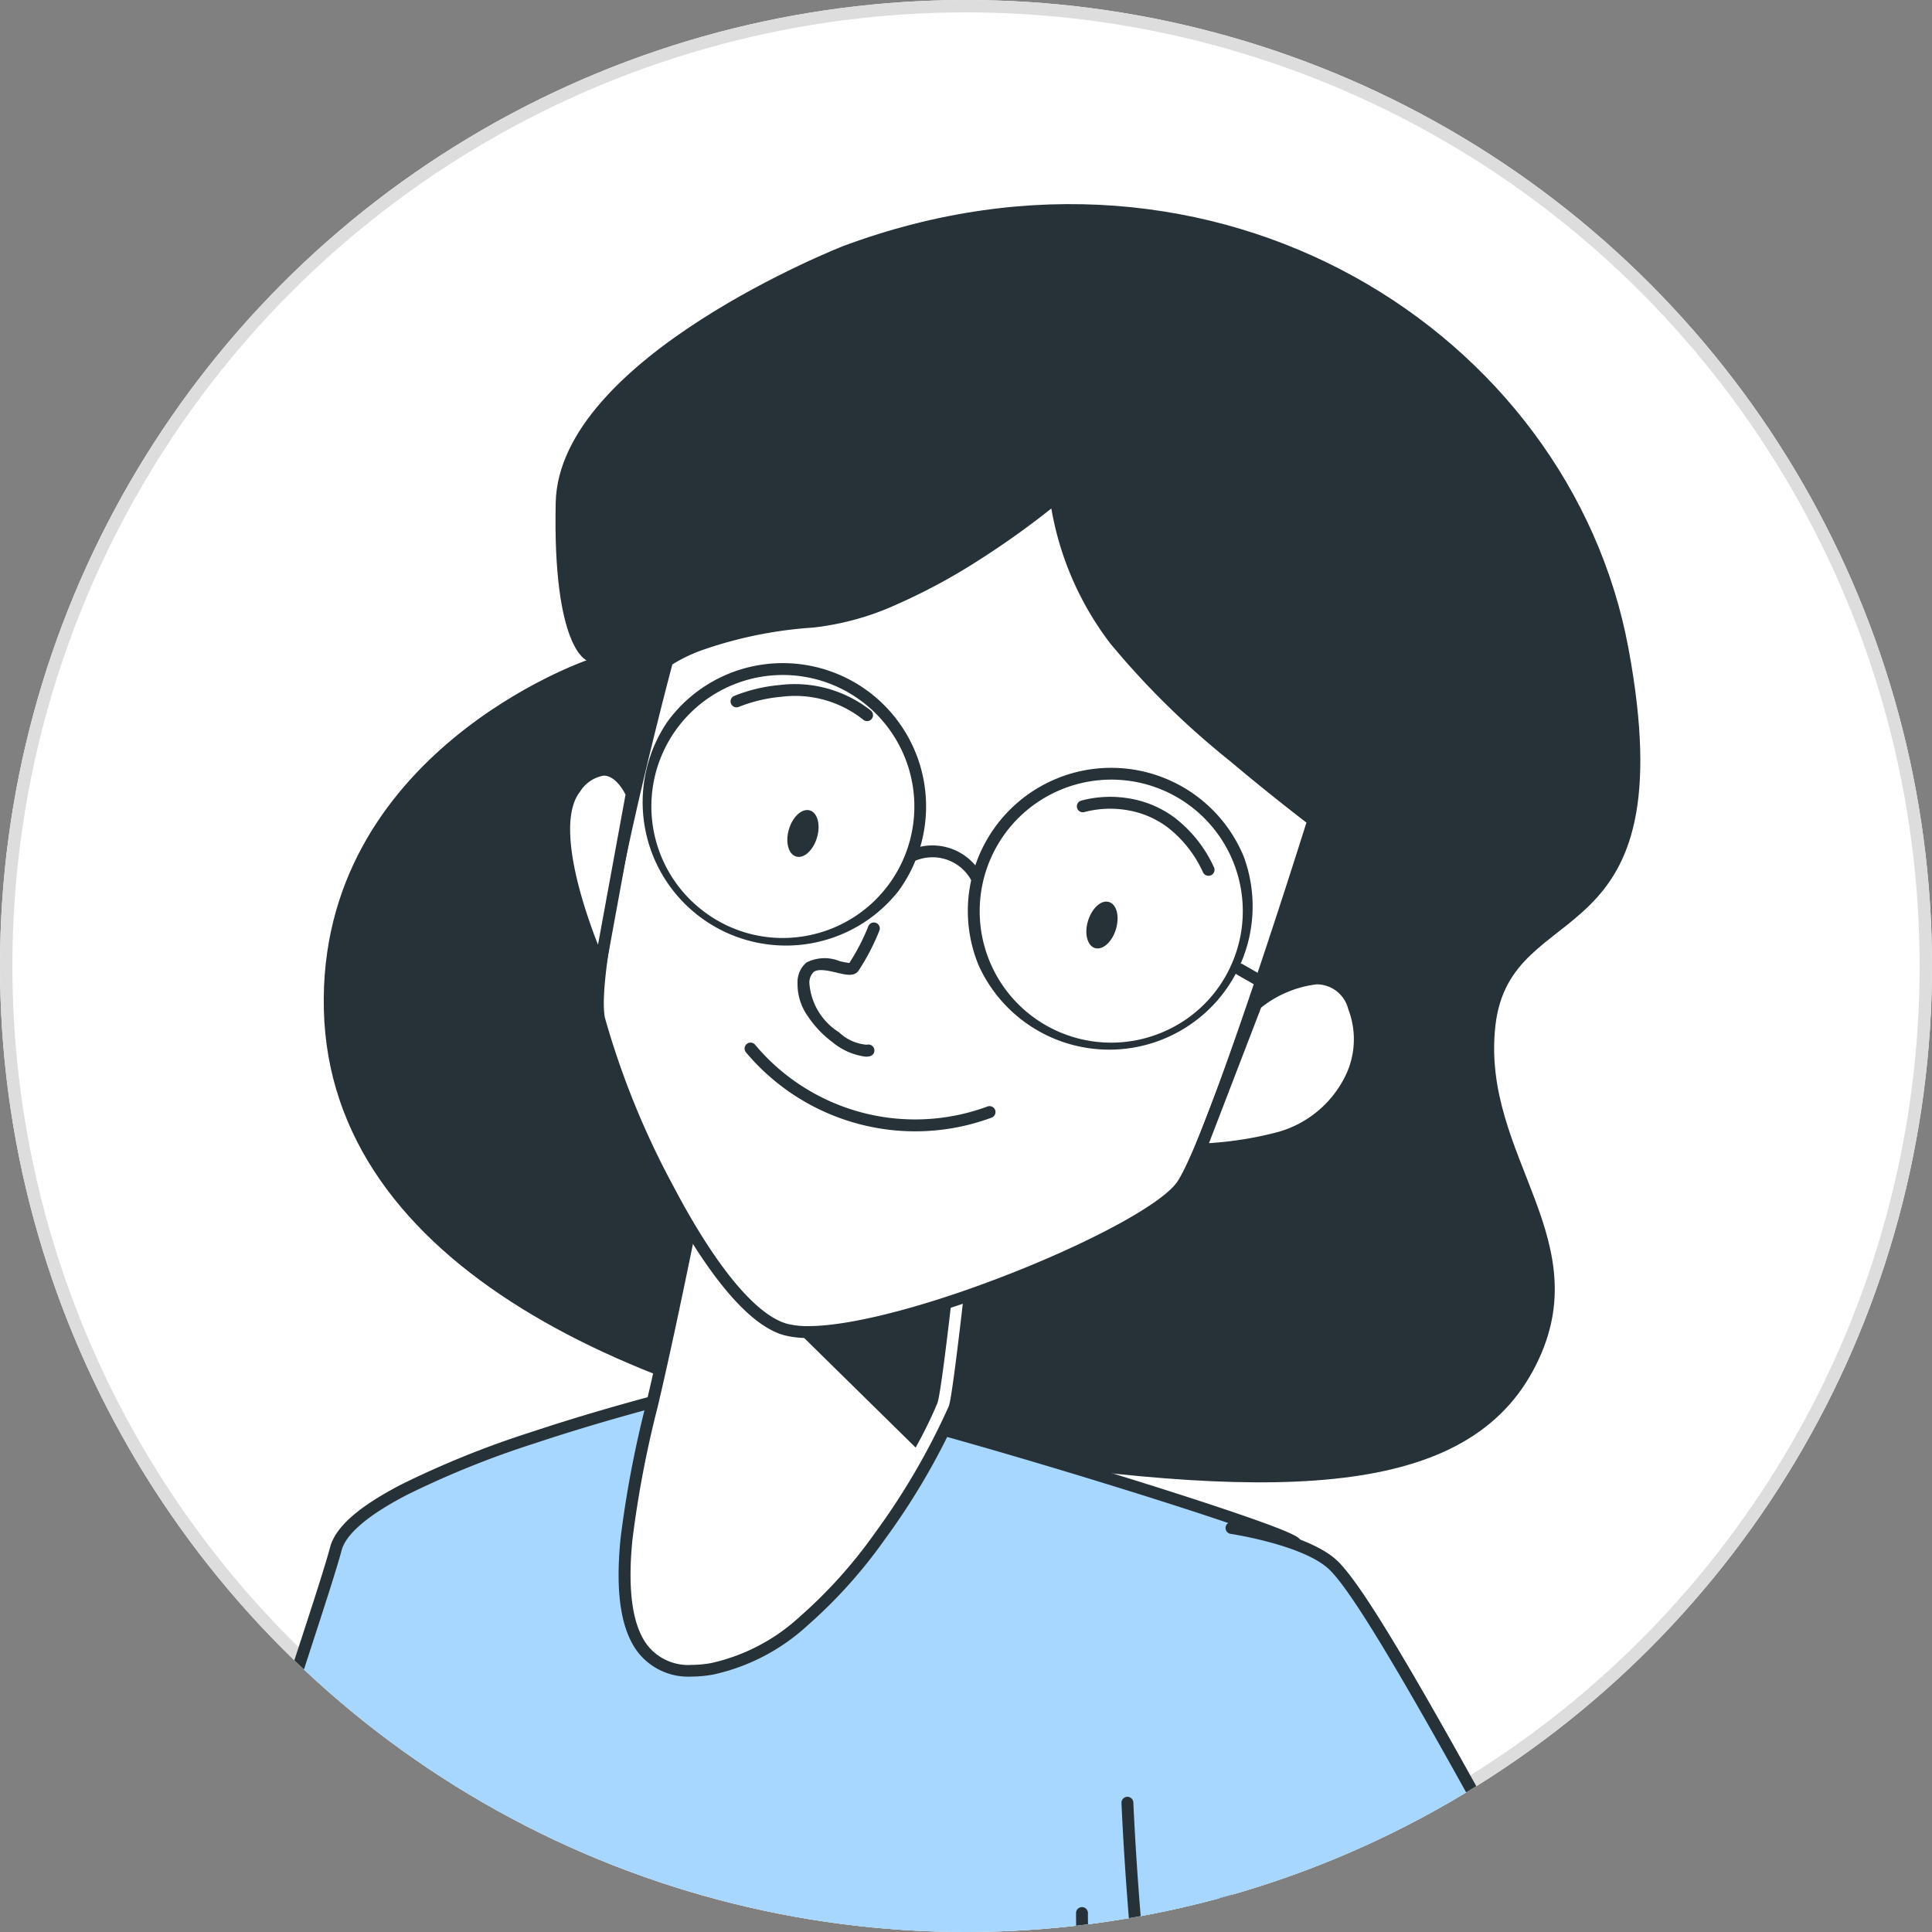
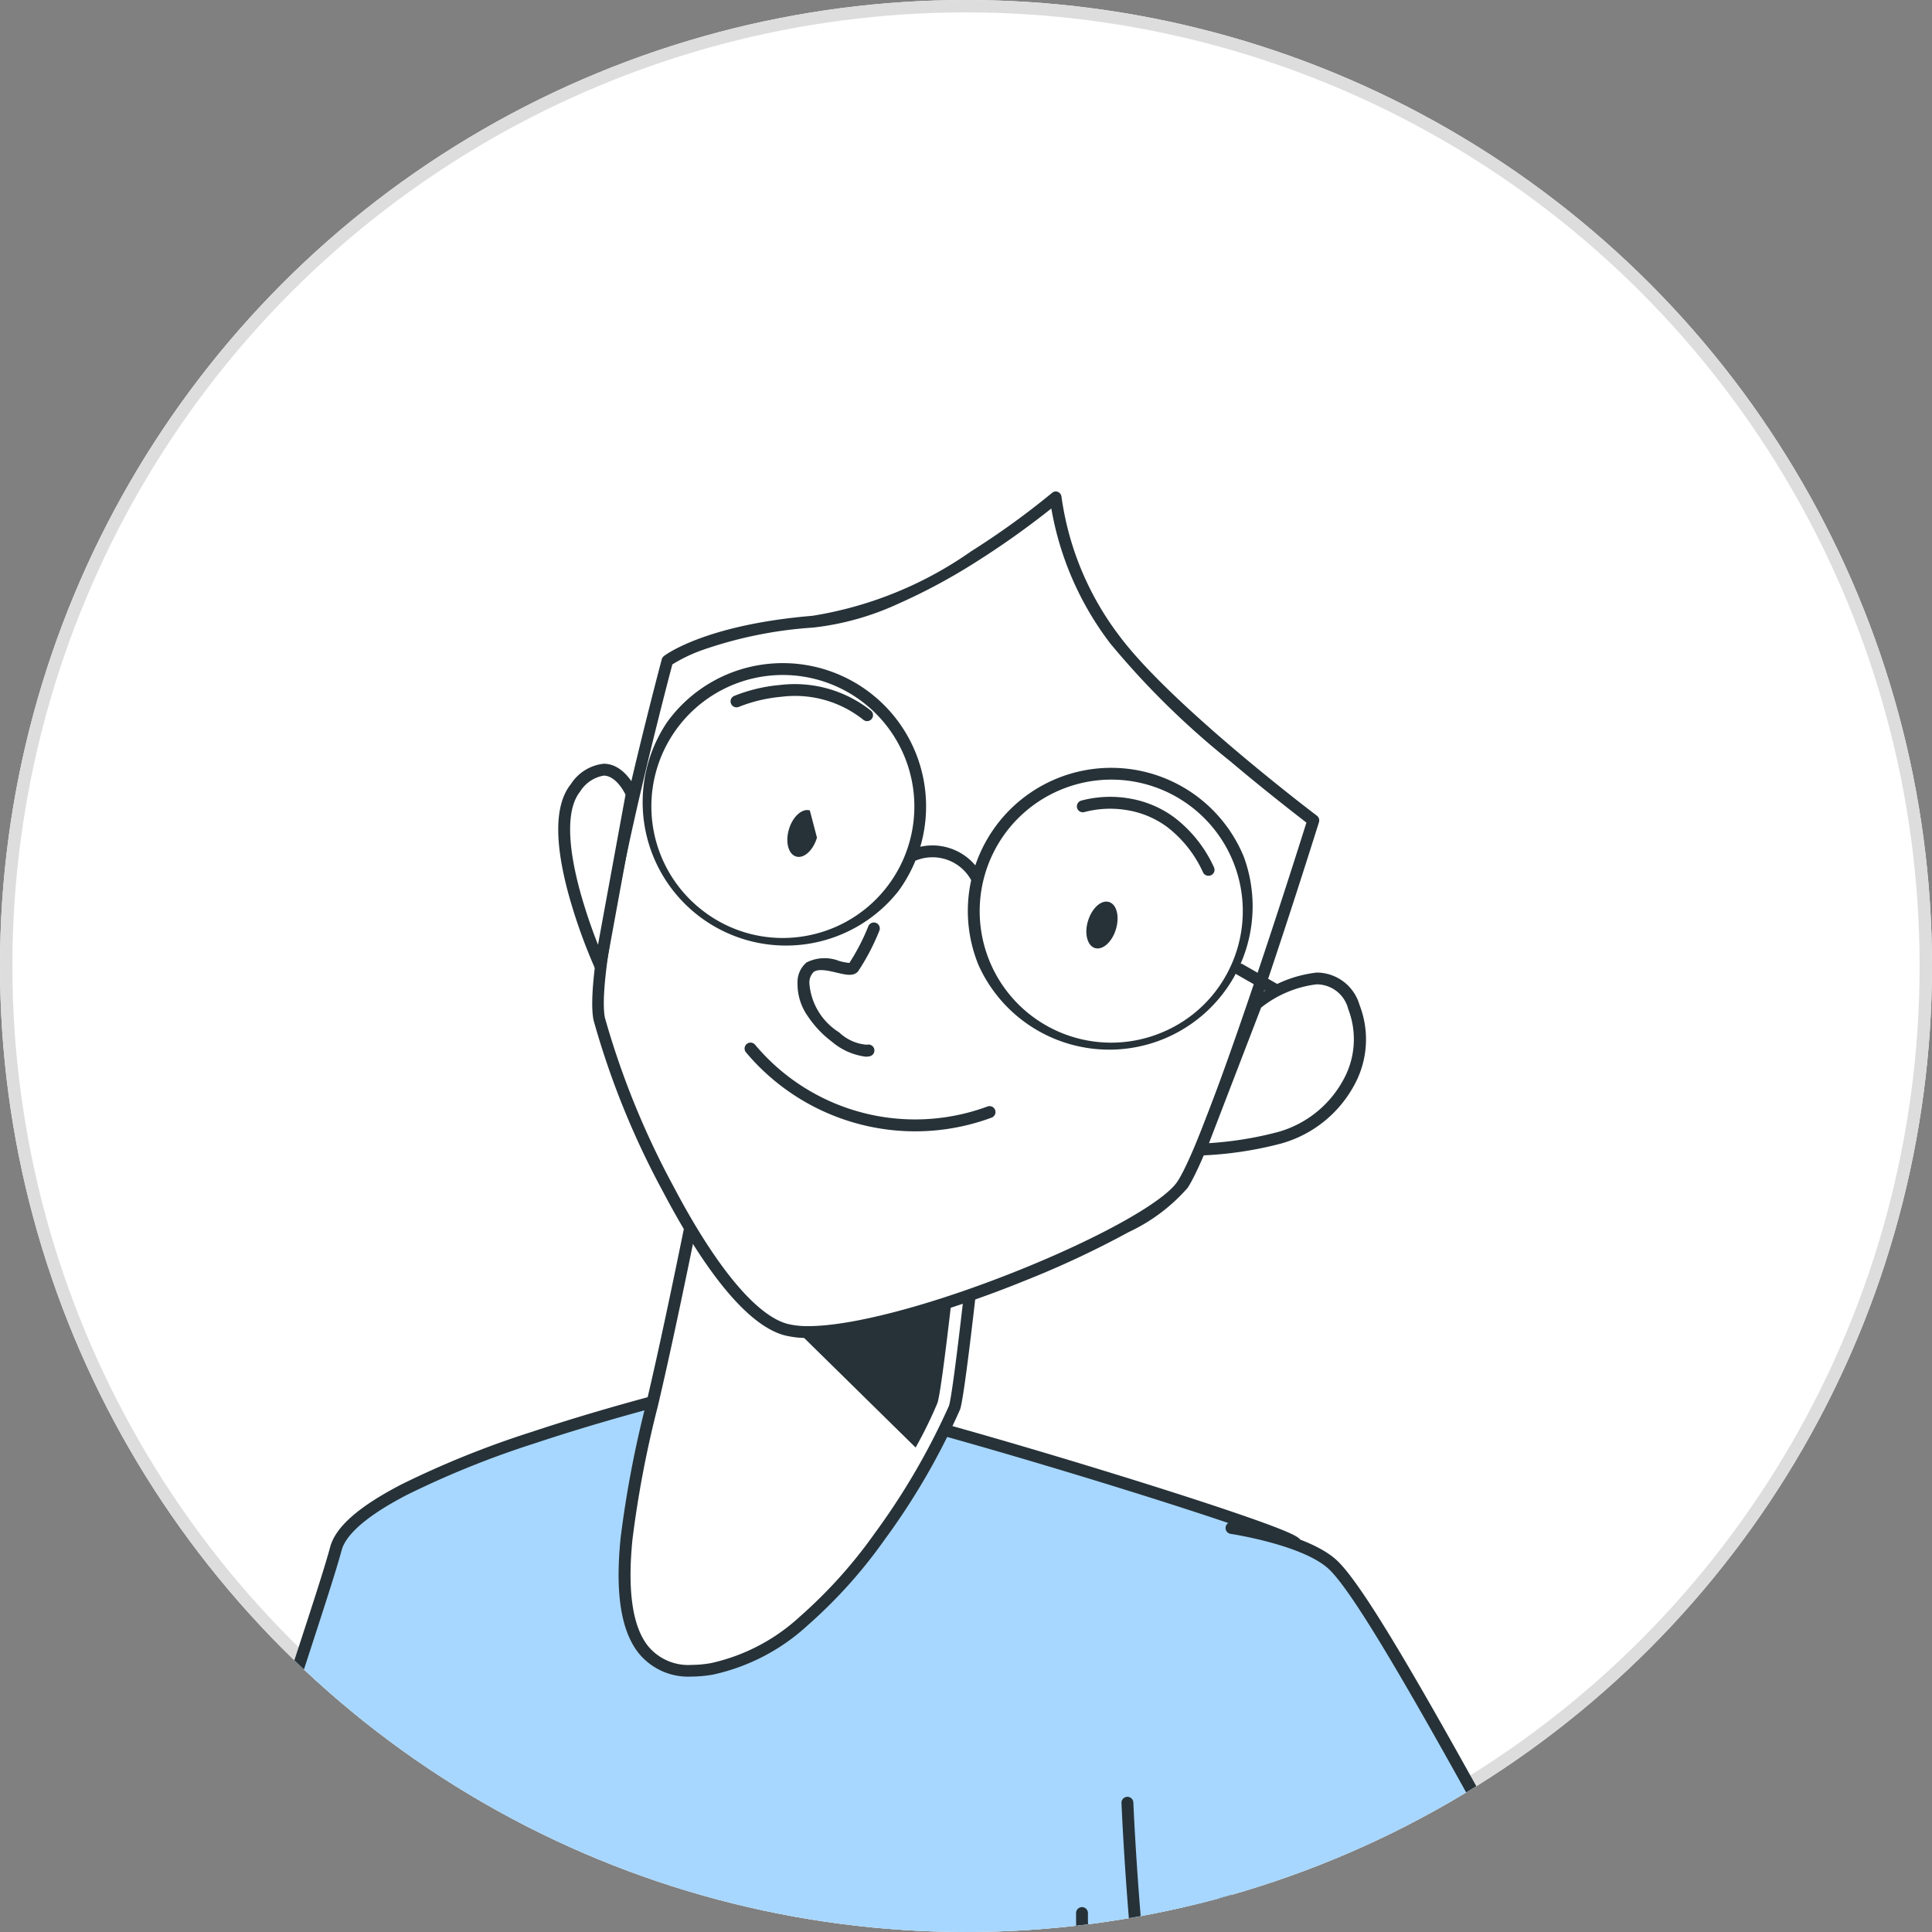
<svg xmlns="http://www.w3.org/2000/svg" width="78" height="78" viewBox="0 0 78 78">
  <rect x="0" y="0" width="78" height="78" fill="#808080" stroke="none" />
  <defs>
    <clipPath id="clip-path">
      <circle id="楕円形_72" data-name="楕円形 72" cx="39" cy="39" r="39" transform="translate(394 7143)" fill="#fff" stroke="#ddd" stroke-width="0.5" />
    </clipPath>
  </defs>
  <g id="グループ_650" data-name="グループ 650" transform="translate(-649 -11397)">
    <g id="楕円形_69" data-name="楕円形 69" transform="translate(649 11397)" fill="#fff" stroke="#ddd" stroke-width="0.5">
      <circle cx="39" cy="39" r="39" stroke="none" />
      <circle cx="39" cy="39" r="38.75" fill="none" />
    </g>
    <g id="グループ_4" data-name="グループ 4" transform="translate(255 4254)" clip-path="url(#clip-path)">
      <g id="freepik--Character--inject-70" transform="translate(102.04 7019)">
-         <path id="パス_2907" data-name="パス 2907" d="M351.045,133.933s-11.484,4.493-11.609,10.362,1.247,6.363,1.247,6.363-10.861,3.745-10.607,14.107,12.607,15.853,25.338,17.848,20.6,2,23.463-3.246-2.119-8.631-1.5-13.978,7.739-2.5,5.366-15.23S366.145,128.318,351.045,133.933Z" transform="translate(-25.041 0)" fill="#263238" />
        <path id="パス_2908" data-name="パス 2908" d="M309,320.172s4.843,4.129,6.713,4.316,2.062-7.073,2.527-7.552S309.729,319.007,309,320.172Z" transform="translate(-14.074 -96.099)" fill="#fff" />
        <path id="パス_2908_-_アウトライン" data-name="パス 2908 - アウトライン" d="M317.907,316.376a.3.3,0,0,1,.31.169.267.267,0,0,1-.06.293,10.608,10.608,0,0,0-.356,1.883,29.89,29.89,0,0,1-.687,3.646,5.417,5.417,0,0,1-.6,1.445,1.209,1.209,0,0,1-.994.66.934.934,0,0,1-.094,0c-.819-.082-2.224-.847-4.176-2.273-1.435-1.049-2.657-2.088-2.669-2.1a.24.24,0,0,1-.048-.31,4.472,4.472,0,0,1,1.692-1.058c.759-.333,1.771-.71,2.926-1.091A29.1,29.1,0,0,1,317.907,316.376Zm-2.384,7.615c.411,0,.8-.607,1.129-1.757a29.557,29.557,0,0,0,.674-3.584,17.552,17.552,0,0,1,.3-1.763,39,39,0,0,0-4.326,1.2,16.385,16.385,0,0,0-4.219,1.8c.4.33,1.362,1.122,2.453,1.918,1.293.945,3.026,2.09,3.938,2.181Z" transform="translate(-13.814 -95.839)" fill="#263238" />
        <path id="パス_2909" data-name="パス 2909" d="M315.45,385.72s-5.553-5.107-7.883-28.44A63.913,63.913,0,0,1,317.339,317l32.646,3s15.436,17.881,5.663,65.186" transform="translate(-13.173 -96.164)" fill="#fff" />
        <path id="パス_2909_-_アウトライン" data-name="パス 2909 - アウトライン" d="M315.19,385.7a.239.239,0,0,1-.162-.063c-.058-.054-1.448-1.362-3.128-5.557a58.21,58.21,0,0,1-2.612-8.719,120.091,120.091,0,0,1-2.22-14.317,61.662,61.662,0,0,1,.546-16.2,66.271,66.271,0,0,1,3.481-12.8,64.052,64.052,0,0,1,3.921-8.409c1.092-1.942,1.861-3.024,1.869-3.034a.24.24,0,0,1,.217-.1l32.646,3a.24.24,0,0,1,.16.082,21.31,21.31,0,0,1,2.289,3.577,42.766,42.766,0,0,1,2.121,4.645,57.728,57.728,0,0,1,2.137,6.729,85.719,85.719,0,0,1,2.412,20.247,144.321,144.321,0,0,1-3.243,30.193.24.24,0,0,1-.47-.1,143.9,143.9,0,0,0,3.233-30.057A85.329,85.329,0,0,0,356,334.692a50.155,50.155,0,0,0-4.211-11.279,22.79,22.79,0,0,0-2.185-3.446L317.2,316.991c-.22.321-.888,1.321-1.77,2.891a63.579,63.579,0,0,0-3.889,8.348,65.785,65.785,0,0,0-3.452,12.7,61.179,61.179,0,0,0-.54,16.064,119.813,119.813,0,0,0,2.2,14.2,58.085,58.085,0,0,0,2.576,8.639c1.644,4.127,3.022,5.439,3.035,5.452a.24.24,0,0,1-.163.416Z" transform="translate(-12.914 -95.903)" fill="#263238" />
        <path id="線_112" data-name="線 112" d="M1.49,2.142A.239.239,0,0,1,1.3,2.053L-.447-.109A.24.24,0,0,1-.411-.447a.24.24,0,0,1,.337.036l1.75,2.163a.24.24,0,0,1-.186.391Z" transform="translate(321.335 259.262)" fill="#263238" />
        <path id="線_113" data-name="線 113" d="M14.581,18.273a.239.239,0,0,1-.186-.089L-.446-.109A.24.24,0,0,1-.411-.446a.24.24,0,0,1,.337.035L14.767,17.882a.24.24,0,0,1-.186.391Z" transform="translate(305.223 239.4)" fill="#263238" />
        <path id="線_114" data-name="線 114" d="M13.656,26.746a.24.24,0,0,1-.213-.129L-.473-.15a.24.24,0,0,1,.1-.323.24.24,0,0,1,.323.1L13.868,26.4a.24.24,0,0,1-.213.35Z" transform="translate(315.01 257.507)" fill="#263238" />
        <path id="パス_2910" data-name="パス 2910" d="M340.193,231.73s-14.481,3.357-15.345,6.569-6.234,18.011-5.725,21.209,2.527,6.061,3.2,8.588-1.347,4.882.168,6.9,9.427,6.569,20.71,5.558,13.633-2.187,13.8-4.882a22.629,22.629,0,0,0-.336-5.222l1.7-7.423s5.558-24.412,5.222-24.935-14.141-4.718-17.339-5.39S340.193,231.73,340.193,231.73Z" transform="translate(-19.325 -51.782)" fill="#a7d7ff" />
        <path id="パス_2910_-_アウトライン" data-name="パス 2910 - アウトライン" d="M339.934,231.23h.025c.029,0,2.907.311,6.08.977,1.5.315,5.514,1.448,9.765,2.756,2.066.636,3.865,1.215,5.2,1.673,2.361.81,2.456.958,2.525,1.065.082.128.168.261-.641,4.293-.42,2.091-1.029,4.968-1.812,8.551-1.332,6.1-2.723,12.212-2.737,12.274L356.65,270.2a22.905,22.905,0,0,1,.33,5.229v0a3.118,3.118,0,0,1-.7,1.9,5.1,5.1,0,0,1-2.192,1.386c-2.028.761-5.357,1.306-11.131,1.824-1.079.1-2.168.146-3.236.146a32.325,32.325,0,0,1-11.907-2.185c-3.23-1.286-5.132-2.75-5.78-3.613a3.13,3.13,0,0,1-.626-1.911,9.137,9.137,0,0,1,.269-1.958,6.644,6.644,0,0,0,.15-3.114,21.422,21.422,0,0,0-1.322-3.3,20.442,20.442,0,0,1-1.881-5.313c-.172-1.083.266-3.464,1.34-7.279.9-3.205,2.071-6.784,3.01-9.659.648-1.984,1.16-3.551,1.38-4.371s1.161-1.64,2.883-2.533a37.683,37.683,0,0,1,5.269-2.122c3.7-1.23,7.334-2.078,7.37-2.086A.24.24,0,0,1,339.934,231.23Zm23.172,6.729a17.7,17.7,0,0,0-2.444-.932c-1.354-.461-3.143-1.034-5.173-1.658-4.165-1.279-8.091-2.386-9.547-2.691-2.946-.618-5.635-.926-5.992-.965-.4.1-3.822.911-7.291,2.066a37.187,37.187,0,0,0-5.2,2.093c-1.959,1.015-2.517,1.773-2.639,2.231-.224.832-.737,2.4-1.387,4.4-.938,2.871-2.1,6.445-3,9.64-1.04,3.695-1.487,6.075-1.328,7.074a20.077,20.077,0,0,0,1.843,5.187,21.758,21.758,0,0,1,1.35,3.377,7.012,7.012,0,0,1-.144,3.335c-.274,1.309-.511,2.44.272,3.483A14.4,14.4,0,0,0,328,278.048a31.84,31.84,0,0,0,11.73,2.151c1.055,0,2.129-.048,3.194-.144,5.652-.507,9.046-1.061,11.006-1.8a4.649,4.649,0,0,0,1.991-1.243,2.663,2.663,0,0,0,.585-1.617,22.421,22.421,0,0,0-.332-5.166.24.24,0,0,1,0-.1l1.7-7.423c.013-.059,1.365-6,2.679-12.009.772-3.528,1.379-6.388,1.806-8.5A38.124,38.124,0,0,0,363.105,237.959Z" transform="translate(-19.065 -51.522)" fill="#263238" />
        <path id="パス_2911" data-name="パス 2911" d="M370.809,316.936a.239.239,0,0,1-.125-.035c-.35-.214-.7-.436-1.075-.68a.24.24,0,1,1,.262-.4c.37.241.718.461,1.063.672a.24.24,0,0,1-.125.444Z" transform="translate(-45.563 -95.529)" fill="#263238" />
        <path id="パス_2912" data-name="パス 2912" d="M360.487,308.442a.239.239,0,0,1-.137-.043,37.357,37.357,0,0,1-5.013-4.15,20.133,20.133,0,0,1-1.658-1.824.24.24,0,0,1,.381-.291h0a20.182,20.182,0,0,0,1.624,1.784,36.89,36.89,0,0,0,4.94,4.087.24.24,0,0,1-.137.437Z" transform="translate(-37.303 -88.377)" fill="#263238" />
        <path id="パス_2913" data-name="パス 2913" d="M397.051,286.121a.239.239,0,0,1-.185-.087,14.085,14.085,0,0,1-2.1-3.475,16.959,16.959,0,0,1-1.014-3.293,15.76,15.76,0,0,1-.344-3.436.24.24,0,0,1,.479.019h0a15.61,15.61,0,0,0,.338,3.336,16.465,16.465,0,0,0,.986,3.194,13.6,13.6,0,0,0,2.026,3.349.24.24,0,0,1-.184.393Z" transform="translate(-58.004 -74.616)" fill="#263238" />
        <path id="パス_2914" data-name="パス 2914" d="M358.862,209.9s-1.328,6.886-2.326,11.115-2.82,11.7,2.4,10.78,9.538-9.787,9.787-10.549,1.16-9.538,1.16-9.538Z" transform="translate(-38.224 -40.42)" fill="#fff" />
        <path id="パス_2914_-_アウトライン" data-name="パス 2914 - アウトライン" d="M358.6,209.4a.241.241,0,0,1,.039,0l11.019,1.808a.24.24,0,0,1,.2.261c-.037.359-.917,8.81-1.171,9.587a27.966,27.966,0,0,1-3.064,5.284,19.808,19.808,0,0,1-3.1,3.446,8.21,8.21,0,0,1-3.809,1.981,5.037,5.037,0,0,1-.865.081,2.579,2.579,0,0,1-2.14-.943c-.715-.9-.954-2.423-.731-4.647a43.2,43.2,0,0,1,1.027-5.41l.036-.152c.985-4.176,2.31-11.037,2.324-11.106A.24.24,0,0,1,358.6,209.4Zm10.758,2.248-10.566-1.733c-.24,1.232-1.4,7.143-2.283,10.9l-.036.152a42.828,42.828,0,0,0-1.016,5.348c-.207,2.064,0,3.511.629,4.3a2.1,2.1,0,0,0,1.764.761,4.555,4.555,0,0,0,.782-.073,7.746,7.746,0,0,0,3.581-1.874,19.332,19.332,0,0,0,3.023-3.363,28.051,28.051,0,0,0,3-5.151C368.425,220.323,369.089,214.231,369.359,211.647Z" transform="translate(-37.963 -40.16)" fill="#263238" />
        <path id="パス_2915" data-name="パス 2915" d="M373.951,213l-7.811,4.987,6.6,6.488a17.391,17.391,0,0,0,.882-1.8c.249-.748,1.16-9.538,1.16-9.538Z" transform="translate(-43.814 -42.034)" fill="#263238" />
        <path id="パス_2916" data-name="パス 2916" d="M355.965,163.528s-3.227,12.07-2.748,14.458,4.421,11.71,7.543,12.544,14.7-3.836,16.011-5.855,5.275-14.7,5.275-14.7-5.86-4.421-8.008-7.289a12.209,12.209,0,0,1-2.4-5.754s-5.5,4.661-9.8,5.021S355.965,163.528,355.965,163.528Z" transform="translate(-37.063 -12.85)" fill="#fff" />
        <path id="パス_2916_-_アウトライン" data-name="パス 2916 - アウトライン" d="M371.381,156.43a.24.24,0,0,1,.237.207,11.991,11.991,0,0,0,2.35,5.641c2.105,2.81,7.9,7.2,7.962,7.243a.24.24,0,0,1,.084.263c-.162.519-3.986,12.738-5.3,14.761a7.246,7.246,0,0,1-2.39,1.792,38.339,38.339,0,0,1-4.222,1.973,44.492,44.492,0,0,1-4.746,1.62,15.939,15.939,0,0,1-3.945.678,3.83,3.83,0,0,1-.972-.107c-1.79-.478-3.659-3.423-4.913-5.81a33.264,33.264,0,0,1-2.8-6.919c-.206-1.024.2-3.791,1.2-8.224.739-3.283,1.548-6.312,1.556-6.342a.24.24,0,0,1,.085-.128c.066-.052,1.679-1.266,6-1.627a15.371,15.371,0,0,0,6.4-2.6,32.089,32.089,0,0,0,3.271-2.362A.24.24,0,0,1,371.381,156.43ZM381.508,169.8c-.4-.308-1.655-1.277-3.074-2.475a32.984,32.984,0,0,1-4.847-4.759,12.47,12.47,0,0,1-2.378-5.447,34.089,34.089,0,0,1-3,2.133,23.889,23.889,0,0,1-3.2,1.722,11.083,11.083,0,0,1-3.416.953,16.932,16.932,0,0,0-4.453.9,6.24,6.24,0,0,0-1.232.588c-.136.513-.861,3.273-1.529,6.241-1.225,5.439-1.325,7.365-1.193,8.023a33.329,33.329,0,0,0,2.758,6.79c1.709,3.253,3.346,5.231,4.612,5.569a3.363,3.363,0,0,0,.848.091c1.78,0,5.042-.867,8.512-2.263,3.288-1.323,5.855-2.762,6.388-3.581C377.513,182.437,381.044,171.278,381.508,169.8Z" transform="translate(-36.804 -12.59)" fill="#263238" />
        <path id="パス_2917" data-name="パス 2917" d="M406.128,198.471s2.987-2.4,3.942.12-1.074,4.8-2.987,5.275a14.631,14.631,0,0,1-3.222.48Z" transform="translate(-63.447 -33.935)" fill="#fff" />
        <path id="パス_2917_-_アウトライン" data-name="パス 2917 - アウトライン" d="M408.306,196.94a1.807,1.807,0,0,1,1.728,1.306,3.833,3.833,0,0,1-.2,3.214,4.83,4.83,0,0,1-2.949,2.378,14.893,14.893,0,0,1-3.273.487.24.24,0,0,1-.232-.326l2.268-5.874a.24.24,0,0,1,.074-.1A5.012,5.012,0,0,1,408.306,196.94Zm-4.35,6.887a14.417,14.417,0,0,0,2.8-.454h0a4.329,4.329,0,0,0,2.642-2.135,3.373,3.373,0,0,0,.18-2.822,1.312,1.312,0,0,0-1.279-1,4.451,4.451,0,0,0-2.239.94Z" transform="translate(-63.186 -33.675)" fill="#263238" />
        <path id="パス_2918" data-name="パス 2918" d="M353.042,180.837s-.839-2.033-2.273-.24,1,7.169,1,7.169Z" transform="translate(-35.579 -24.784)" fill="#fff" />
        <path id="パス_2918_-_アウトライン" data-name="パス 2918 - アウトライン" d="M351.651,179.358h0c.877,0,1.333,1.081,1.352,1.127a.24.24,0,0,1,.014.135l-1.271,6.929a.24.24,0,0,1-.454.056,22.106,22.106,0,0,1-1.052-2.947c-.592-2.159-.565-3.663.081-4.47A1.806,1.806,0,0,1,351.651,179.358Zm.881,1.249c-.125-.261-.457-.769-.881-.769h0a1.4,1.4,0,0,0-.955.649c-.536.671-.534,2.069.007,4.044a21.587,21.587,0,0,0,.718,2.135Z" transform="translate(-35.318 -24.524)" fill="#263238" />
        <path id="パス_2919" data-name="パス 2919" d="M372.7,198.133a2.613,2.613,0,0,1-1.35-.6,4.245,4.245,0,0,1-.977-1.032,2.259,2.259,0,0,1-.415-1.343,1.041,1.041,0,0,1,.362-.827,1.615,1.615,0,0,1,1.337-.055,2.522,2.522,0,0,0,.394.074,8.515,8.515,0,0,0,.768-1.488.24.24,0,0,1,.446.177,8.995,8.995,0,0,1-.852,1.636.241.241,0,0,1-.031.037c-.185.185-.486.114-.835.031-.33-.078-.741-.176-.938-.028a.6.6,0,0,0-.171.467,2.562,2.562,0,0,0,1.2,1.97,1.82,1.82,0,0,0,1.12.5.24.24,0,0,1,.151.455A.67.67,0,0,1,372.7,198.133Z" transform="translate(-45.8 -31.473)" fill="#263238" />
        <path id="パス_2920" data-name="パス 2920" d="M372.391,206.416a8.928,8.928,0,0,1-6.836-3.192.24.24,0,0,1,.368-.308,8.43,8.43,0,0,0,9.377,2.5.24.24,0,1,1,.166.45A8.883,8.883,0,0,1,372.391,206.416Z" transform="translate(-43.481 -36.741)" fill="#263238" />
        <path id="パス_2921" data-name="パス 2921" d="M369.834,174.157a.239.239,0,0,1-.152-.054,4.415,4.415,0,0,0-3.308-.929,6.1,6.1,0,0,0-1.718.407.24.24,0,0,1-.194-.439,6.46,6.46,0,0,1,1.853-.444,4.946,4.946,0,0,1,3.671,1.034.24.24,0,0,1-.152.425Z" transform="translate(-42.867 -21.043)" fill="#263238" />
        <path id="パス_2922" data-name="パス 2922" d="M398.8,185.333a.24.24,0,0,1-.216-.136,4.814,4.814,0,0,0-1.448-1.833,3.731,3.731,0,0,0-1.56-.67,4.1,4.1,0,0,0-1.768.063.24.24,0,1,1-.143-.458,4.552,4.552,0,0,1,2-.077,4.206,4.206,0,0,1,1.759.756,5.286,5.286,0,0,1,1.6,2.011.24.24,0,0,1-.216.344Z" transform="translate(-58.054 -25.976)" fill="#263238" />
-         <path id="パス_2923" data-name="パス 2923" d="M370.3,184.372c-.153.518-.532.858-.844.762s-.441-.585-.288-1.1.532-.854.844-.762S370.455,183.859,370.3,184.372Z" transform="translate(-45.357 -26.554)" fill="#263238" />
+         <path id="パス_2923" data-name="パス 2923" d="M370.3,184.372c-.153.518-.532.858-.844.762s-.441-.585-.288-1.1.532-.854.844-.762Z" transform="translate(-45.357 -26.554)" fill="#263238" />
        <path id="パス_2924" data-name="パス 2924" d="M395.473,192.077c-.153.513-.532.854-.844.762s-.441-.59-.283-1.1.527-.854.844-.762S395.627,191.564,395.473,192.077Z" transform="translate(-58.46 -30.562)" fill="#263238" />
        <path id="楕円形_92" data-name="楕円形 92" d="M5.788,0A5.788,5.788,0,0,1,9.88,9.88,5.788,5.788,0,0,1,1.7,1.7,5.75,5.75,0,0,1,5.788,0Zm0,11.1A5.308,5.308,0,0,0,9.541,2.034,5.308,5.308,0,1,0,2.034,9.541,5.274,5.274,0,0,0,5.788,11.1Z" transform="matrix(0.988, -0.152, 0.152, 0.988, 316.966, 151.719)" fill="#263238" />
        <path id="楕円形_93" data-name="楕円形 93" d="M5.788,0A5.788,5.788,0,0,1,9.88,9.88,5.788,5.788,0,0,1,1.7,1.7,5.75,5.75,0,0,1,5.788,0Zm0,11.1A5.308,5.308,0,0,0,9.541,2.034,5.308,5.308,0,1,0,2.034,9.541,5.274,5.274,0,0,0,5.788,11.1Z" transform="translate(329.25 163.896) rotate(-67.33)" fill="#263238" />
        <path id="パス_2925" data-name="パス 2925" d="M382.1,187.8a.24.24,0,0,1-.213-.129,1.782,1.782,0,0,0-2.2-.845.24.24,0,1,1-.167-.449,2.262,2.262,0,0,1,2.79,1.073.24.24,0,0,1-.212.351Z" transform="translate(-50.7 -28.104)" fill="#263238" />
        <path id="線_115" data-name="線 115" d="M1.2.814A.239.239,0,0,1,1.078.782L-.379-.052A.24.24,0,0,1-.468-.379.24.24,0,0,1-.141-.468L1.317.366A.24.24,0,0,1,1.2.814Z" transform="translate(342.28 163.401)" fill="#263238" />
        <path id="パス_2926" data-name="パス 2926" d="M383.257,254.8s.542,13,2.4,15.714,13.335,9.864,13.335,9.864l-9.859,12.031a30.335,30.335,0,0,1-7.912-4.661c-4.014-3.251-6.071-2.815-6.071-2.815s-2.82.432-3.357,1.3-2.057,2.925-1.841,3.577a1.11,1.11,0,0,0,1.841.11l1.276-1.952,2.714-.326.863.647s-4.661,2.714-4.982,3.472-2.278,3.467-1.626,3.793,1.189.11,1.841-.758a16.918,16.918,0,0,1,2.057-2.062l3.472-1.41-2.278,3.035a24.017,24.017,0,0,0-1.52,4.119c0,.326,1.194.868,1.846-.432s1.189-2.6,1.189-2.6l4.014-2.273s-2.167,2.925-2.709,3.683-.868,2.062-.221,2.167,2.278-1.841,2.278-1.841l2.167-1.841s3.577,2.494,5.419,2.6a9.717,9.717,0,0,0,4.014-.959s18.625-12.587,19.507-14,1.626-1.952.959-4.8-5.419-6.392-11.163-17.013-8.238-14.865-9.322-15.934-4.119-1.52-4.119-1.52" transform="translate(-45.773 -58.023)" fill="#a7d7ff" />
        <path id="パス_2926_-_アウトライン" data-name="パス 2926 - アウトライン" d="M377.525,299.007a.591.591,0,0,1-.1-.008.621.621,0,0,1-.486-.39,2.734,2.734,0,0,1,.55-2.154c.344-.482,1.355-1.851,2.04-2.778l-2.96,1.676c-.126.3-.606,1.43-1.165,2.543a1.738,1.738,0,0,1-.791.834,1.3,1.3,0,0,1-.85.09c-.388-.092-.659-.338-.659-.6a.24.24,0,0,1,.008-.062,24.323,24.323,0,0,1,1.535-4.16.243.243,0,0,1,.025-.041l1.759-2.344-2.636,1.07a16.727,16.727,0,0,0-1.995,2,2.577,2.577,0,0,1-1.018.9,1.293,1.293,0,0,1-1.119-.076.462.462,0,0,1-.24-.293c-.15-.514.4-1.494,1.2-2.823a11.1,11.1,0,0,0,.555-.985c.063-.148.23-.542,2.7-2.128.826-.53,1.64-1.019,2.069-1.274l-.5-.374-2.508.3-1.214,1.858a1.352,1.352,0,0,1-1.317.53,1.115,1.115,0,0,1-.953-.7c-.195-.589.515-1.73,1.463-3.161.161-.242.3-.452.4-.618a3.461,3.461,0,0,1,2.019-1.08,14.193,14.193,0,0,1,1.5-.33c.17-.032,2.292-.352,6.263,2.865a30.064,30.064,0,0,0,7.687,4.559l9.575-11.684c-.745-.469-3.181-2.015-5.75-3.777-4.141-2.84-6.639-4.862-7.426-6.01s-1.444-4.18-1.935-8.984c-.364-3.556-.5-6.823-.5-6.855a.24.24,0,0,1,.479-.02c0,.032.139,3.287.5,6.829.477,4.656,1.118,7.685,1.854,8.76,1.806,2.637,13.15,9.724,13.264,9.8a.24.24,0,0,1,.059.355L389.057,292.3a.24.24,0,0,1-.274.071,30.54,30.54,0,0,1-7.975-4.7,13.284,13.284,0,0,0-4.456-2.582,3.381,3.381,0,0,0-1.413-.184l-.013,0c-1.048.161-2.841.625-3.189,1.189-.107.172-.247.385-.41.631-.323.488-.725,1.095-1.019,1.634-.436.8-.408,1.053-.389,1.111a.66.66,0,0,0,.562.372.892.892,0,0,0,.853-.319l1.274-1.95a.24.24,0,0,1,.172-.107l2.714-.326a.24.24,0,0,1,.172.046l.863.647a.24.24,0,0,1-.023.4c-.012.007-1.176.685-2.363,1.447-2.178,1.4-2.479,1.816-2.519,1.911a11.079,11.079,0,0,1-.585,1.044c-.3.5-.633,1.057-.869,1.546-.327.676-.29.866-.279.9.458.227.876.188,1.536-.69l.008-.01a17.212,17.212,0,0,1,2.086-2.091.241.241,0,0,1,.064-.039l3.472-1.41a.24.24,0,0,1,.282.366l-2.263,3.016a23.842,23.842,0,0,0-1.476,3.987.681.681,0,0,0,.461.163c.26,0,.631-.117.92-.694.641-1.277,1.176-2.575,1.182-2.587a.239.239,0,0,1,.1-.117l4.014-2.273a.24.24,0,0,1,.311.351c-.022.029-2.172,2.932-2.707,3.679a2.379,2.379,0,0,0-.5,1.69.142.142,0,0,0,.12.1c.029,0,.311.022,1.176-.817.474-.46.875-.937.879-.942a.245.245,0,0,1,.029-.029l2.167-1.841a.24.24,0,0,1,.292-.014c.035.025,3.543,2.456,5.3,2.556a9.45,9.45,0,0,0,3.88-.928c.292-.2,4.826-3.266,9.406-6.458,8.259-5.758,9.822-7.144,10.018-7.458.116-.186.229-.355.338-.518a4.415,4.415,0,0,0,.765-1.537,5.9,5.9,0,0,0-.173-2.559c-.28-1.2-1.335-2.548-2.931-4.594a81.709,81.709,0,0,1-8.21-12.36c-5.61-10.373-8.212-14.825-9.279-15.878-1.016-1-3.956-1.449-3.986-1.454a.24.24,0,1,1,.07-.474c.127.019,3.126.475,4.252,1.587s3.656,5.438,9.364,15.991a81.286,81.286,0,0,0,8.166,12.293c1.635,2.1,2.715,3.481,3.019,4.78.6,2.575.074,3.37-.659,4.471-.107.16-.217.326-.33.506-.141.225-.654.764-3.481,2.848-1.656,1.221-3.9,2.818-6.669,4.749-4.713,3.286-9.379,6.44-9.425,6.472l-.029.017a9.84,9.84,0,0,1-4.133.983c-1.689-.1-4.673-2.052-5.389-2.537l-2.013,1.71c-.076.09-.451.528-.9.963C378.185,298.86,377.767,299.007,377.525,299.007Z" transform="translate(-45.514 -57.763)" fill="#263238" />
        <path id="パス_2927" data-name="パス 2927" d="M430.27,317.051a.24.24,0,0,1-.17-.409,11.2,11.2,0,0,1,2.191-1.61,10.443,10.443,0,0,1,2.4-1.011,8.01,8.01,0,0,1,2.978-.263.24.24,0,1,1-.05.477,7.533,7.533,0,0,0-2.8.248,9.966,9.966,0,0,0-2.285.965,10.884,10.884,0,0,0-2.09,1.532A.239.239,0,0,1,430.27,317.051Z" transform="translate(-77.068 -94.455)" fill="#263238" />
        <path id="パス_2928" data-name="パス 2928" d="M433.21,313.772a.24.24,0,0,1-.188-.389c.1-.131,2.559-3.206,4.666-3.873a.24.24,0,1,1,.145.457c-1.969.623-4.411,3.682-4.435,3.713A.239.239,0,0,1,433.21,313.772Z" transform="translate(-78.598 -92.26)" fill="#263238" />
        <path id="パス_2929" data-name="パス 2929" d="M396.1,327.47,389.131,336a30.335,30.335,0,0,1-7.912-4.661c-4.014-3.251-6.071-2.815-6.071-2.815s-2.82.432-3.357,1.3-2.057,2.925-1.841,3.577a1.11,1.11,0,0,0,1.841.11l1.276-1.952,2.714-.326.863.647s-4.661,2.714-4.982,3.472-2.278,3.467-1.626,3.793,1.189.11,1.841-.758a16.921,16.921,0,0,1,2.057-2.062l3.472-1.41-2.278,3.035a24.013,24.013,0,0,0-1.52,4.119c0,.326,1.194.868,1.846-.432s1.189-2.6,1.189-2.6l4.014-2.273s-2.167,2.925-2.709,3.683-.868,2.062-.221,2.167,2.278-1.841,2.278-1.841l2.167-1.841s3.577,2.493,5.419,2.6a9.718,9.718,0,0,0,4.014-.959s6.958-4.695,12.573-8.67Z" transform="translate(-45.773 -101.613)" fill="#fff" />
        <path id="パス_2929_-_アウトライン" data-name="パス 2929 - アウトライン" d="M395.844,326.97a.24.24,0,0,1,.115.03l8.075,4.431a.24.24,0,0,1,.023.406c-5.553,3.931-12.508,8.626-12.577,8.673l-.029.016a10.242,10.242,0,0,1-3.856.991c-.094,0-.187,0-.276-.008-1.689-.1-4.673-2.052-5.389-2.537l-2.013,1.71c-.073.087-.429.5-.86.924-.907.888-1.31.991-1.535.991a.571.571,0,0,1-.092-.007.621.621,0,0,1-.486-.39,2.734,2.734,0,0,1,.55-2.154c.344-.482,1.355-1.851,2.04-2.778l-2.96,1.676c-.126.3-.606,1.43-1.165,2.543a1.494,1.494,0,0,1-1.344.958c-.509,0-.956-.3-.956-.634a.24.24,0,0,1,.008-.062,24.322,24.322,0,0,1,1.535-4.16.242.242,0,0,1,.025-.041l1.759-2.344-2.636,1.07a16.733,16.733,0,0,0-1.995,2c-.517.686-.974.992-1.481.992a1.449,1.449,0,0,1-.655-.17.462.462,0,0,1-.24-.293c-.15-.514.4-1.494,1.2-2.823a11.087,11.087,0,0,0,.555-.985c.063-.148.23-.542,2.7-2.128.826-.53,1.64-1.019,2.069-1.274l-.5-.374-2.508.3-1.214,1.858a1.309,1.309,0,0,1-1.108.544,1.173,1.173,0,0,1-1.162-.71c-.195-.589.515-1.73,1.463-3.161.161-.243.3-.452.4-.618a3.461,3.461,0,0,1,2.019-1.08,14.2,14.2,0,0,1,1.5-.33,1.761,1.761,0,0,1,.317-.023,5.627,5.627,0,0,1,2.056.473,15.646,15.646,0,0,1,3.89,2.414,30.062,30.062,0,0,0,7.687,4.559l6.861-8.394A.24.24,0,0,1,395.844,326.97Zm7.623,4.7-7.564-4.15-6.846,8.376a.24.24,0,0,1-.275.071,30.543,30.543,0,0,1-7.975-4.7c-3.1-2.509-4.979-2.78-5.644-2.78a1.353,1.353,0,0,0-.228.015l-.011,0c-1.048.161-2.841.625-3.189,1.189-.107.172-.247.385-.41.631-.323.488-.725,1.095-1.019,1.634-.436.8-.408,1.053-.389,1.111a.715.715,0,0,0,.706.381.833.833,0,0,0,.708-.329l1.274-1.95a.24.24,0,0,1,.172-.107l2.714-.326a.24.24,0,0,1,.172.046l.863.647a.24.24,0,0,1-.023.4c-.012.007-1.176.685-2.363,1.447-2.178,1.4-2.479,1.816-2.519,1.911a11.079,11.079,0,0,1-.585,1.044c-.3.5-.633,1.057-.869,1.546-.327.675-.29.866-.279.9a.979.979,0,0,0,.434.116c.338,0,.688-.256,1.1-.806l.008-.01a17.21,17.21,0,0,1,2.086-2.091.242.242,0,0,1,.064-.039l3.472-1.41a.24.24,0,0,1,.282.366l-2.263,3.016A23.843,23.843,0,0,0,373.6,341.8a.682.682,0,0,0,.466.162,1.034,1.034,0,0,0,.915-.694c.64-1.276,1.176-2.575,1.182-2.588a.239.239,0,0,1,.1-.117l4.014-2.273a.24.24,0,0,1,.311.351c-.022.029-2.172,2.932-2.707,3.679a2.379,2.379,0,0,0-.5,1.69.142.142,0,0,0,.12.1h.015c.35,0,1.332-.913,2.041-1.76a.249.249,0,0,1,.029-.029l2.167-1.841a.24.24,0,0,1,.292-.014c.035.025,3.543,2.456,5.3,2.556.081,0,.164.007.249.007a9.857,9.857,0,0,0,3.631-.935C391.579,339.863,398.1,335.46,403.467,331.666Z" transform="translate(-45.514 -101.353)" fill="#263238" />
        <path id="パス_2930" data-name="パス 2930" d="M282.46,261.465l5.1-12.295,6.032,12.875Z" transform="translate(-0.26 -60.86)" fill="#fff" />
        <path id="パス_2930_-_アウトライン" data-name="パス 2930 - アウトライン" d="M293.334,262.025h-.013l-11.134-.58a.24.24,0,0,1-.209-.331l5.1-12.295a.24.24,0,0,1,.439-.01l6.032,12.875a.24.24,0,0,1-.217.341Zm-10.783-1.042,10.4.542L287.315,249.5Z" transform="translate(0 -60.599)" fill="#263238" />
        <path id="パス_2931" data-name="パス 2931" d="M282.46,261.98l5.318-11.82,1.165.48,4.81,10.027-10.3,2.062Z" transform="translate(-0.26 -61.375)" fill="#fff" />
        <path id="パス_2931_-_アウトライン" data-name="パス 2931 - アウトライン" d="M283.188,262.708a.24.24,0,0,1-.145-.049l-.988-.748a.24.24,0,0,1-.074-.289L287.3,249.8a.24.24,0,0,1,.31-.123l1.165.48a.24.24,0,0,1,.125.118l4.81,10.027a.24.24,0,0,1-.169.339l-10.3,2.062A.24.24,0,0,1,283.188,262.708Zm-.691-1.064.75.568,9.9-1.98-4.636-9.665-.865-.356Z" transform="translate(0 -61.115)" fill="#263238" />
        <path id="パス_2932" data-name="パス 2932" d="M282.46,270.251s3.942-1.865,5.524-2.345,14.836-1.856,14.836-1.856l-3.318,3.712-13.12,3.572Z" transform="translate(-0.26 -69.645)" fill="#fff" />
-         <path id="パス_2932_-_アウトライン" data-name="パス 2932 - アウトライン" d="M286.122,273.313a.24.24,0,0,1-.148-.051l-3.923-3.083a.24.24,0,0,1,.046-.405c.162-.076,3.976-1.878,5.557-2.358s14.339-1.808,14.881-1.865a.24.24,0,0,1,.2.4l-3.318,3.711a.239.239,0,0,1-.116.072l-13.12,3.572A.24.24,0,0,1,286.122,273.313Zm-3.468-3.271,3.522,2.768,12.935-3.522,2.857-3.2c-2.632.278-12.825,1.373-14.174,1.782C286.521,268.261,283.654,269.577,282.654,270.042Z" transform="translate(0 -69.385)" fill="#263238" />
        <path id="パス_2933" data-name="パス 2933" d="M282.46,270.027l21.228-4.407,10.554,24.7L293.594,295.2Z" transform="translate(-0.26 -69.421)" fill="#263238" />
        <path id="パス_2934" data-name="パス 2934" d="M286.314,287a2.968,2.968,0,0,0-1.1,2.474c.206,1.443,1.918,1.918,2.268,1.65a1.668,1.668,0,0,0,.48-.686Z" transform="translate(-1.683 -80.549)" fill="#fff" />
        <path id="パス_2934_-_アウトライン" data-name="パス 2934 - アウトライン" d="M286.054,286.5a.24.24,0,0,1,.216.136l1.65,3.438a.24.24,0,0,1,.009.187,1.913,1.913,0,0,1-.548.784l-.01.008a.714.714,0,0,1-.442.121,2.387,2.387,0,0,1-1.29-.459,2.162,2.162,0,0,1-.919-1.468,3.181,3.181,0,0,1,1.187-2.7A.24.24,0,0,1,286.054,286.5Zm1.387,3.685-1.462-3.047a2.553,2.553,0,0,0-.786,2.042,1.878,1.878,0,0,0,1.735,1.515.374.374,0,0,0,.149-.022A1.432,1.432,0,0,0,287.441,290.185Z" transform="translate(-1.423 -80.289)" fill="#263238" />
        <path id="パス_2935" data-name="パス 2935" d="M291.225,297.25a3.976,3.976,0,0,0-.671,2.589c.249,1.252,1.717,2.844,2.877,2.877s1.793-.379,1.295-1.088a15.28,15.28,0,0,0-2.3-2.048Z" transform="translate(-4.451 -85.884)" fill="#fff" />
        <path id="パス_2935_-_アウトライン" data-name="パス 2935 - アウトライン" d="M290.964,296.75h.015a.24.24,0,0,1,.2.13l1.173,2.281a14.541,14.541,0,0,1,2.31,2.069.829.829,0,0,1,.14.9c-.191.367-.724.569-1.5.569l-.136,0a3.072,3.072,0,0,1-1.945-1.054,4.329,4.329,0,0,1-1.16-2.016,4.177,4.177,0,0,1,.709-2.772A.24.24,0,0,1,290.964,296.75Zm2.335,5.468c.675,0,1-.167,1.076-.311.062-.119-.024-.284-.107-.4a15.2,15.2,0,0,0-2.248-1.993.24.24,0,0,1-.07-.083l-1-1.942a3.328,3.328,0,0,0-.423,2.044,3.839,3.839,0,0,0,1.034,1.775,2.651,2.651,0,0,0,1.615.909Z" transform="translate(-4.19 -85.624)" fill="#263238" />
        <path id="パス_2936" data-name="パス 2936" d="M293.06,307.45a8.937,8.937,0,0,0,.48,2.839c.393.5,3.8,1.213,4.1.753s-.628-1.338-1.045-1.63-1.127-.667-1.127-.667l-.211-.48S293.4,307.613,293.06,307.45Z" transform="translate(-5.777 -91.193)" fill="#fff" />
        <path id="パス_2936_-_アウトライン" data-name="パス 2936 - アウトライン" d="M292.8,306.95a.24.24,0,0,1,.1.024c.265.129,1.654.625,2.166.8a.24.24,0,0,1,.14.13l.178.4a12.537,12.537,0,0,1,1.078.643c.422.3,1.532,1.291,1.11,1.955-.114.179-.363.259-.808.259a9.513,9.513,0,0,1-2.092-.313,3.649,3.649,0,0,1-1.585-.679c-.071-.09-.288-.366-.437-1.729-.071-.648-.093-1.225-.094-1.25a.24.24,0,0,1,.24-.249Zm2.014,1.247c-.3-.107-1.213-.43-1.755-.641a6.88,6.88,0,0,0,.409,2.324,3.514,3.514,0,0,0,1.326.511,9.017,9.017,0,0,0,1.975.3,1.045,1.045,0,0,0,.411-.051c.105-.232-.464-.924-.988-1.291-.4-.28-1.094-.647-1.1-.651a.24.24,0,0,1-.108-.116Z" transform="translate(-5.517 -90.933)" fill="#263238" />
        <path id="パス_2937" data-name="パス 2937" d="M299.69,318.543s.667,1.045,1.127,1.127a2.237,2.237,0,0,0,1.88-.753c.293-.547-.753-.667-.753-.667A22.29,22.29,0,0,0,299.69,318.543Z" transform="translate(-9.228 -96.814)" fill="#fff" />
        <path id="パス_2937_-_アウトライン" data-name="パス 2937 - アウトライン" d="M301.683,317.75l.027,0c.125.014.76.105.958.483a.547.547,0,0,1-.021.535,2.4,2.4,0,0,1-1.913.893,1.276,1.276,0,0,1-.22-.017c-.537-.1-1.167-1.045-1.287-1.234a.24.24,0,0,1,.157-.364,22.289,22.289,0,0,1,2.282-.3Zm-.949,1.433a2.02,2.02,0,0,0,1.49-.64c.021-.04.028-.069.019-.086a.966.966,0,0,0-.566-.226c-.146.011-.966.078-1.838.222.27.362.586.69.759.72A.811.811,0,0,0,300.735,319.183Z" transform="translate(-8.968 -96.554)" fill="#263238" />
        <path id="パス_2938" data-name="パス 2938" d="M296.11,314.59s.585,1.63,1.132,1.918,2.877.206,3.007-.417-1.712-1.127-1.712-1.127S296.657,314.633,296.11,314.59Z" transform="translate(-7.365 -94.909)" fill="#fff" />
        <path id="パス_2938_-_アウトライン" data-name="パス 2938 - アウトライン" d="M295.85,314.09h.019c.552.044,2.372.363,2.449.377l.022,0a6.914,6.914,0,0,1,.941.343c.7.323,1.022.681.942,1.064-.058.282-.343.491-.845.621a5.447,5.447,0,0,1-1.3.146,3.193,3.193,0,0,1-1.207-.187,2.581,2.581,0,0,1-.875-1.175c-.218-.45-.365-.857-.371-.875a.24.24,0,0,1,.226-.321Zm2.373.848c-.129-.023-1.3-.227-2.005-.324a3.625,3.625,0,0,0,.875,1.422,2.645,2.645,0,0,0,.984.132c1.048,0,1.648-.251,1.676-.385.015-.07-.107-.271-.673-.531A6.512,6.512,0,0,0,298.223,314.938Z" transform="translate(-7.105 -94.649)" fill="#263238" />
      </g>
    </g>
  </g>
</svg>